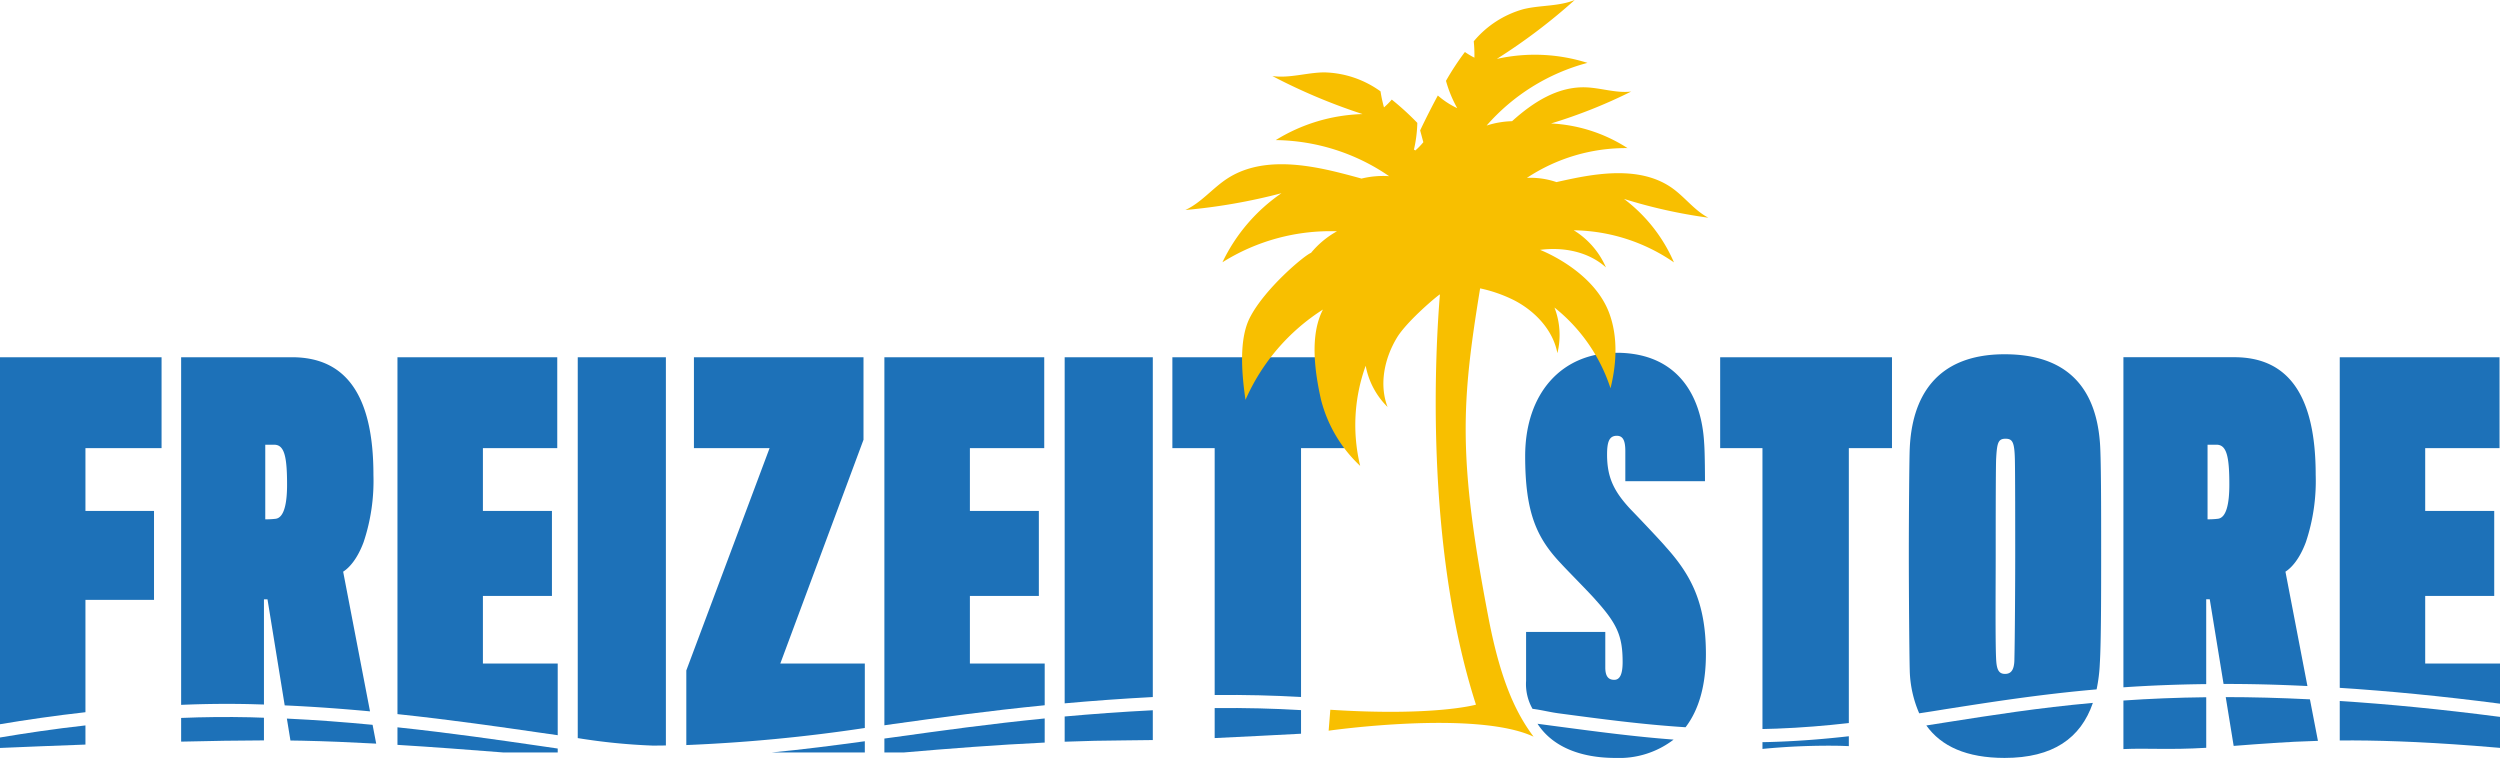
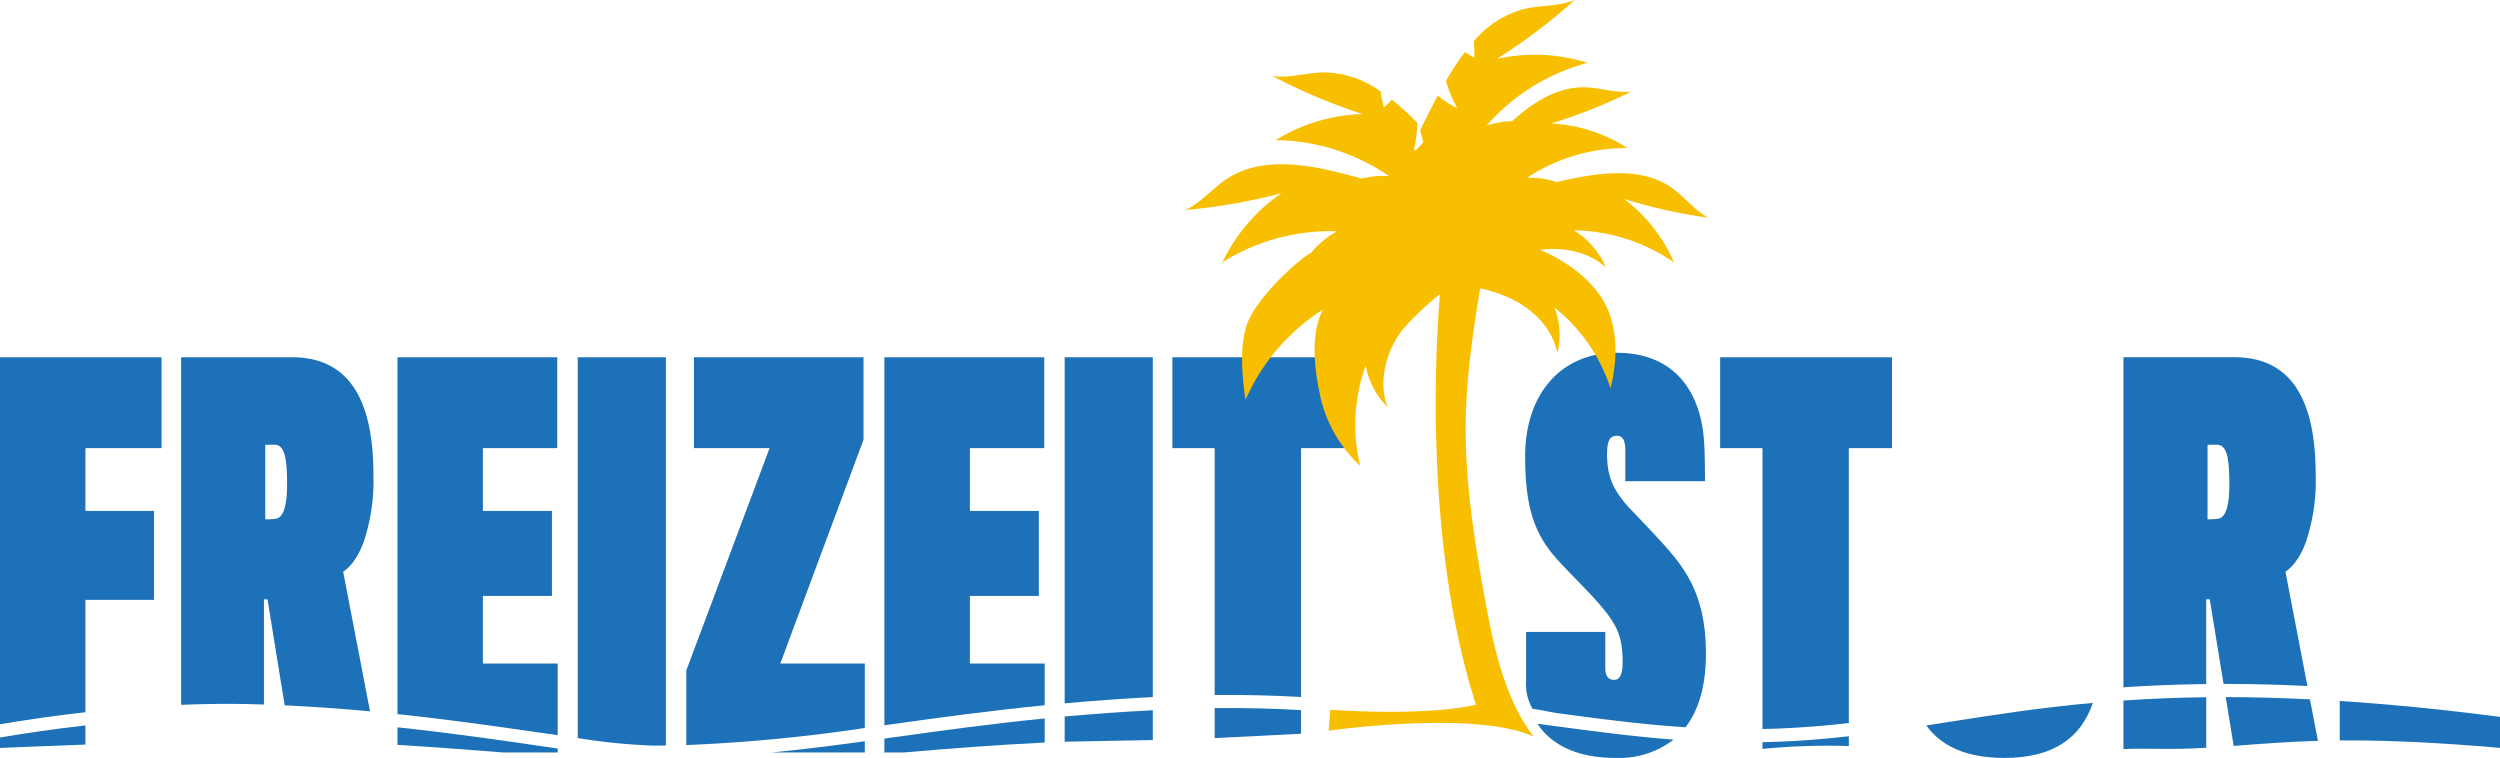
<svg xmlns="http://www.w3.org/2000/svg" width="411.173" height="124.655" viewBox="0 0 411.173 124.655">
  <defs>
    <style>.a{fill:#1d71b8;}.b{fill:#f8bf00;}</style>
  </defs>
  <title>freizeit_store_logo</title>
  <path class="a" d="M14.053,119.309C8.911,119.881,4.159,120.594,0,121.296v1.719c4.574-.195,9.322-.386,14.053-.556Z" />
  <path class="a" d="M14.053,98.656h11.277V84.031h-11.277V73.704H26.572V58.755H0v60.359c4.169-.702,8.922-1.404,14.053-1.977Z" />
-   <path class="a" d="M61.873,122.305l-.595-3.094c-4.537-.432-9.257-.799-14.096-1.026l.587,3.606c.661.008,1.305.018,1.918.031C53.603,121.905,57.701,122.078,61.873,122.305Z" />
-   <path class="a" d="M43.412,118.045c-.756-.032-1.512-.054-2.268-.075-3.824-.086-7.637-.043-11.353.108V121.975c4.933-.119,9.564-.194,13.621-.203Z" />
  <path class="a" d="M59.808,89.151A31.858,31.858,0,0,0,61.418,78.09c0-12.994-4.461-19.335-13.394-19.335H29.791v57.173c3.748-.162,7.572-.205,11.407-.119.745.022,1.48.043,2.214.065V98.57H43.995L46.825,116.014c4.807.216,9.505.562,14.031.983l-4.418-22.975C57.465,93.374,58.782,91.905,59.808,89.151ZM45.313,85.327a13.073,13.073,0,0,1-1.685.086V73.143h1.469c1.674,0,2.117,1.944,2.117,6.578C47.214,82.648,46.771,85.165,45.313,85.327Z" />
  <path class="a" d="M91.727,120.918V109.134H79.424V98.008H90.777V84.031H79.424V73.704H91.652V58.755H65.371v58.696c8.857.94,16.915,2.106,23.623,3.078C89.923,120.67,90.842,120.799,91.727,120.918Z" />
  <path class="a" d="M91.727,123.759v-.648c-.983-.14-1.998-.292-3.035-.443-6.632-.961-14.582-2.117-23.321-3.046v2.886c5.811.354,11.71.799,17.429,1.251Z" />
  <path class="a" d="M109.518,122.603V58.755H95.022V121.393a99.696,99.696,0,0,0,12.249,1.231C108.027,122.625,108.772,122.625,109.518,122.603Z" />
  <path class="a" d="M142.236,109.134H128.334l13.686-36.812V58.755h-27.89V73.704h12.443l-13.696,36.564v12.271a270.1,270.1,0,0,0,29.359-2.808Z" />
  <path class="a" d="M142.236,121.912c-5.12.702-10.186,1.35-15.338,1.847h15.338Z" />
  <path class="a" d="M171.821,115.993v-6.859h-12.303V98.008h11.342V84.031h-11.342V73.704h12.227V58.755h-26.291V119.287c.497-.076,1.004-.14,1.512-.216C154.506,118.023,162.629,116.9,171.821,115.993Z" />
  <path class="a" d="M171.821,118.164c-9.073.896-17.099,2.02-24.552,3.057-.605.086-1.21.173-1.815.248v2.29h3.179c7.364-.635,15.238-1.254,23.187-1.629Z" />
-   <path class="a" d="M189.601,121.716v-4.902c-5.131.259-9.938.616-14.496,1.026v4.149c3.282-.125,6.567-.203,9.823-.218Q187.313,121.76,189.601,121.716Z" />
+   <path class="a" d="M189.601,121.716v-4.902c-5.131.259-9.938.616-14.496,1.026v4.149Q187.313,121.76,189.601,121.716Z" />
  <path class="a" d="M189.601,58.755H175.105v56.924c4.547-.41,9.365-.767,14.496-1.037Z" />
  <path class="a" d="M213.98,116.792c-4.429-.259-9.127-.389-14.204-.335v4.932c5.238-.228,9.986-.511,14.204-.715Z" />
  <path class="a" d="M199.776,114.308c5.066-.054,9.765.076,14.204.324V73.704h7.108V58.755h-28.268V73.704h6.956Z" />
  <path class="a" d="M252.875,119.039c2.409,3.716,6.956,5.617,12.832,5.617a14.684,14.684,0,0,0,9.549-3.014c-6.546-.497-12.778-1.329-19.205-2.182Q254.463,119.249,252.875,119.039Z" />
  <path class="a" d="M262.488,98.732c3.511,3.899,4.385,5.93,4.385,10.164,0,2.106-.508,2.916-1.382,2.916-.886,0-1.469-.486-1.469-2.031v-5.844h-13.027v8.036a8.213,8.213,0,0,0,1.059,4.608c1.545.194,2.765.534,4.288.739,6.978.929,13.729,1.836,20.88,2.29,2.214-2.895,3.348-6.945,3.348-12.022,0-8.285-2.344-12.919-6.589-17.628-.734-.896-4.904-5.282-5.854-6.254-2.711-2.927-3.813-5.206-3.813-8.944,0-2.117.367-3.089,1.609-3.089,1.102,0,1.393.972,1.393,2.517v4.958h13.102s0-4.623-.14-6.341c-.443-7.874-4.472-14.787-14.42-14.787-9.009,0-15.014,6.665-15.014,16.991,0,9.343,1.901,13.48,5.93,17.715C257.649,93.698,261.678,97.759,262.488,98.732Z" />
  <path class="a" d="M302.284,122.656c.617.011,1.196.038,1.791.059v-1.625c-3.802.432-7.691.756-11.806.907q-1.215.049-2.398.065v1.112A111.826,111.826,0,0,1,302.284,122.656Z" />
  <path class="a" d="M289.871,119.903c.756-.011,1.534-.032,2.312-.065,4.137-.151,8.058-.486,11.893-.918V73.704h7.097V58.755H282.914V73.704h6.956Z" />
  <path class="a" d="M329.696,124.655c7.95,0,12.53-3.24,14.517-9.052-8.976.81-16.678,2.031-24.034,3.186-1.123.184-2.247.356-3.359.529C319.272,122.754,323.453,124.655,329.696,124.655Z" />
-   <path class="a" d="M345.355,72.566c-.728-8.766-5.347-14.301-15.657-14.301-11.5,0-15.238,7.31-15.601,15.436-.077,1.312-.155,11.379-.155,17.388,0,6.02.077,16.66.155,19.262a18.78,18.78,0,0,0,1.555,6.968c1.389-.209,2.79-.43,4.19-.662,7.63-1.191,15.612-2.459,24.984-3.275a26.114,26.114,0,0,0,.529-4.245c.22-3.495.22-11.698.22-18.689C345.576,84.033,345.576,74.76,345.355,72.566ZM331.308,108.323c0,1.709-.441,2.514-1.544,2.514-1.092,0-1.389-.805-1.467-2.514-.143-2.845-.066-12.514-.066-16.903,0-4.3,0-13.573.066-15.844.143-2.679.298-3.418,1.544-3.418,1.169,0,1.467.573,1.544,3.341.055,2.271.055,11.698.055,15.844C331.441,95.809,331.386,105.324,331.308,108.323Z" />
  <path class="a" d="M379.249,89.149a31.656,31.656,0,0,0,1.61-11.059c0-12.999-4.454-19.339-13.385-19.339H349.236V113.042c4.223-.287,8.743-.474,13.617-.529V98.565h.584l2.271,13.926c4.3-.011,8.876.099,13.793.342l-3.616-18.81C376.911,93.372,378.223,91.906,379.249,89.149Zm-14.488-3.826a12.814,12.814,0,0,1-1.687.088V73.14h1.467c1.687,0,2.117,1.952,2.117,6.582C366.657,82.644,366.227,85.169,364.761,85.323Z" />
  <path class="a" d="M362.849,122.99l.008-.001v-8.315c-4.882.054-9.398.248-13.621.54V123.199C353.232,123.02,356.726,123.356,362.849,122.99Z" />
  <path class="a" d="M379.913,115.02c-4.936-.248-9.538-.367-13.848-.367l1.304,8.025c4.255-.321,8.522-.681,13.86-.831Z" />
-   <path class="a" d="M411.173,109.134H398.87V98.008h11.353V84.031h-11.353V73.704H411.097V58.755H384.817V113.13c7.907.508,16.624,1.339,26.356,2.603Z" />
  <path class="a" d="M406.95,122.656q2.148.164,4.223.346v-5.098c-9.732-1.264-18.46-2.106-26.356-2.614v6.493C390.589,121.736,397.622,121.946,406.95,122.656Z" />
  <path class="b" d="M267.096,32.716A84.643,84.643,0,0,0,280.973,35.806c-2.256-1.17-3.825-3.343-5.891-4.828-4.587-3.297-10.799-2.744-16.307-1.63q-1.396.283-2.784.602a13.19,13.19,0,0,0-4.862-.696,29.51,29.51,0,0,1,16.548-4.895,25.505,25.505,0,0,0-12.583-4.052,84.155,84.155,0,0,0,13.184-5.249c-2.514.298-5.017-.625-7.548-.695-4.552-.127-8.583,2.446-12.04,5.569a14.782,14.782,0,0,0-4.187.72,33.438,33.438,0,0,1,16.585-10.311,28.689,28.689,0,0,0-14.909-.651A95.436,95.436,0,0,0,258.992,0c-2.651,1.08-5.65.823-8.43,1.505a16.34,16.34,0,0,0-8.175,5.287,22.755,22.755,0,0,1,.109,2.691,12.497,12.497,0,0,1-1.563-.931,44.419,44.419,0,0,0-3.113,4.742A20.212,20.212,0,0,0,239.67,17.791a13.705,13.705,0,0,1-3.19-2.083q-1.525,2.83-2.907,5.736c.175.65.343,1.3.524,1.942a10.859,10.859,0,0,1-1.318,1.359c-.077-.046-.154-.094-.231-.14a21.516,21.516,0,0,0,.557-4.394,44.796,44.796,0,0,0-4.201-3.833,12.382,12.382,0,0,1-1.282,1.284,22.701,22.701,0,0,1-.567-2.634,16.438,16.438,0,0,0-9.242-3.123c-2.864.019-5.706,1.002-8.545.604a96.137,96.137,0,0,0,14.838,6.254,28.617,28.617,0,0,0-14.283,4.278A33.635,33.635,0,0,1,228.47,28.975a14.812,14.812,0,0,0-4.544.397q-1.802-.509-3.619-.964c-6.177-1.548-13.174-2.499-18.493.985-2.396,1.569-4.259,3.942-6.856,5.146a95.167,95.167,0,0,0,15.808-2.764,28.843,28.843,0,0,0-9.714,11.364A33.373,33.373,0,0,1,219.89,38.039a14.914,14.914,0,0,0-4.269,3.553c-1.017.345-7.624,5.875-10.061,10.66-1.69,3.318-1.452,8.495-.714,13.512a33.633,33.633,0,0,1,12.738-14.855c-1.27,2.496-2.185,6.616-.307,14.872a22.533,22.533,0,0,0,6.432,10.847,28.649,28.649,0,0,1,.903-16.476,12.806,12.806,0,0,0,3.601,6.784c-1.423-3.71-.511-8.002,1.532-11.388,1.672-2.772,6.892-7.119,7.078-7.125-.699,8.395-2.646,40.791,5.927,67.473,0,0-6.747,1.94-23.955.838l-.275,3.442s24.173-3.454,33.704.984c-2.692-3.609-5.327-8.707-7.389-19.419-5.131-26.652-4.453-35.578-1.401-54.314a23.252,23.252,0,0,1,5.58,1.951c3.444,1.775,6.41,4.887,7.129,8.712a12.546,12.546,0,0,0-.481-7.509,28.067,28.067,0,0,1,9.217,13.28c1.006-4.036,1.242-8.444-.207-12.353-2.244-6.052-8.967-9.437-11.377-10.412,3.84-.502,7.96.292,10.837,2.889a13.452,13.452,0,0,0-5.297-6.111,29.743,29.743,0,0,1,16.479,5.279A25.872,25.872,0,0,0,267.096,32.716Z" />
</svg>